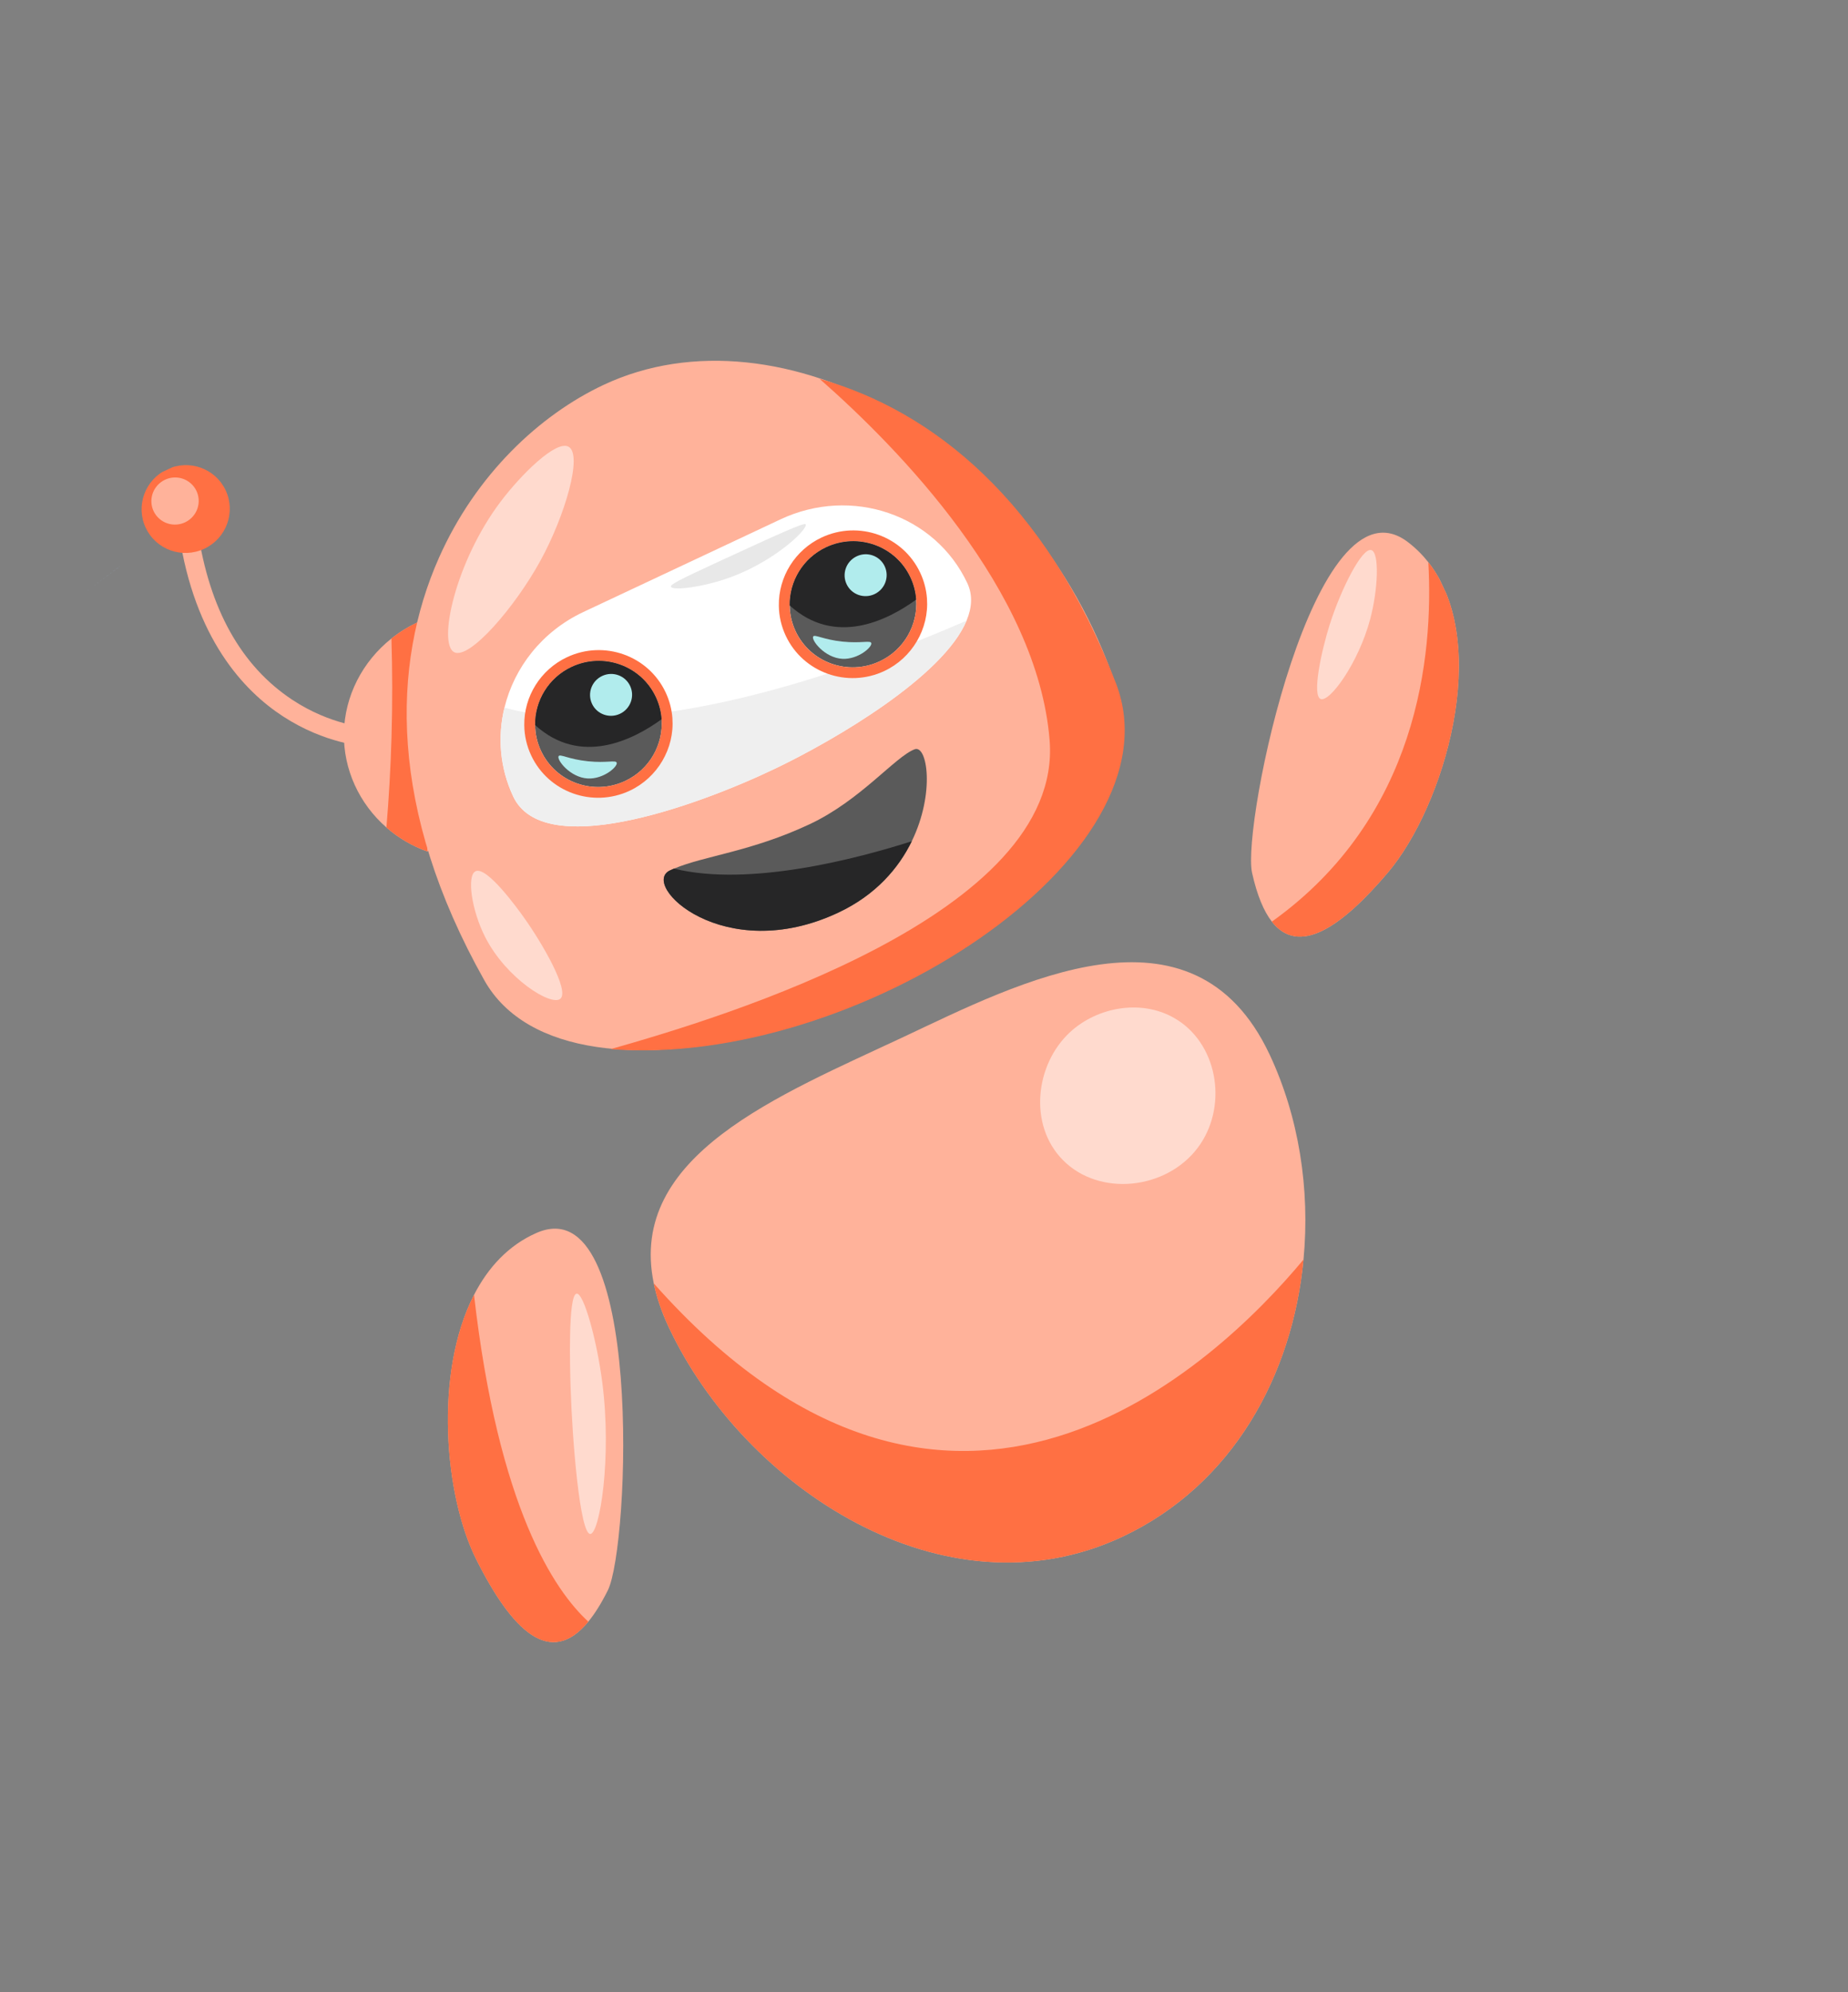
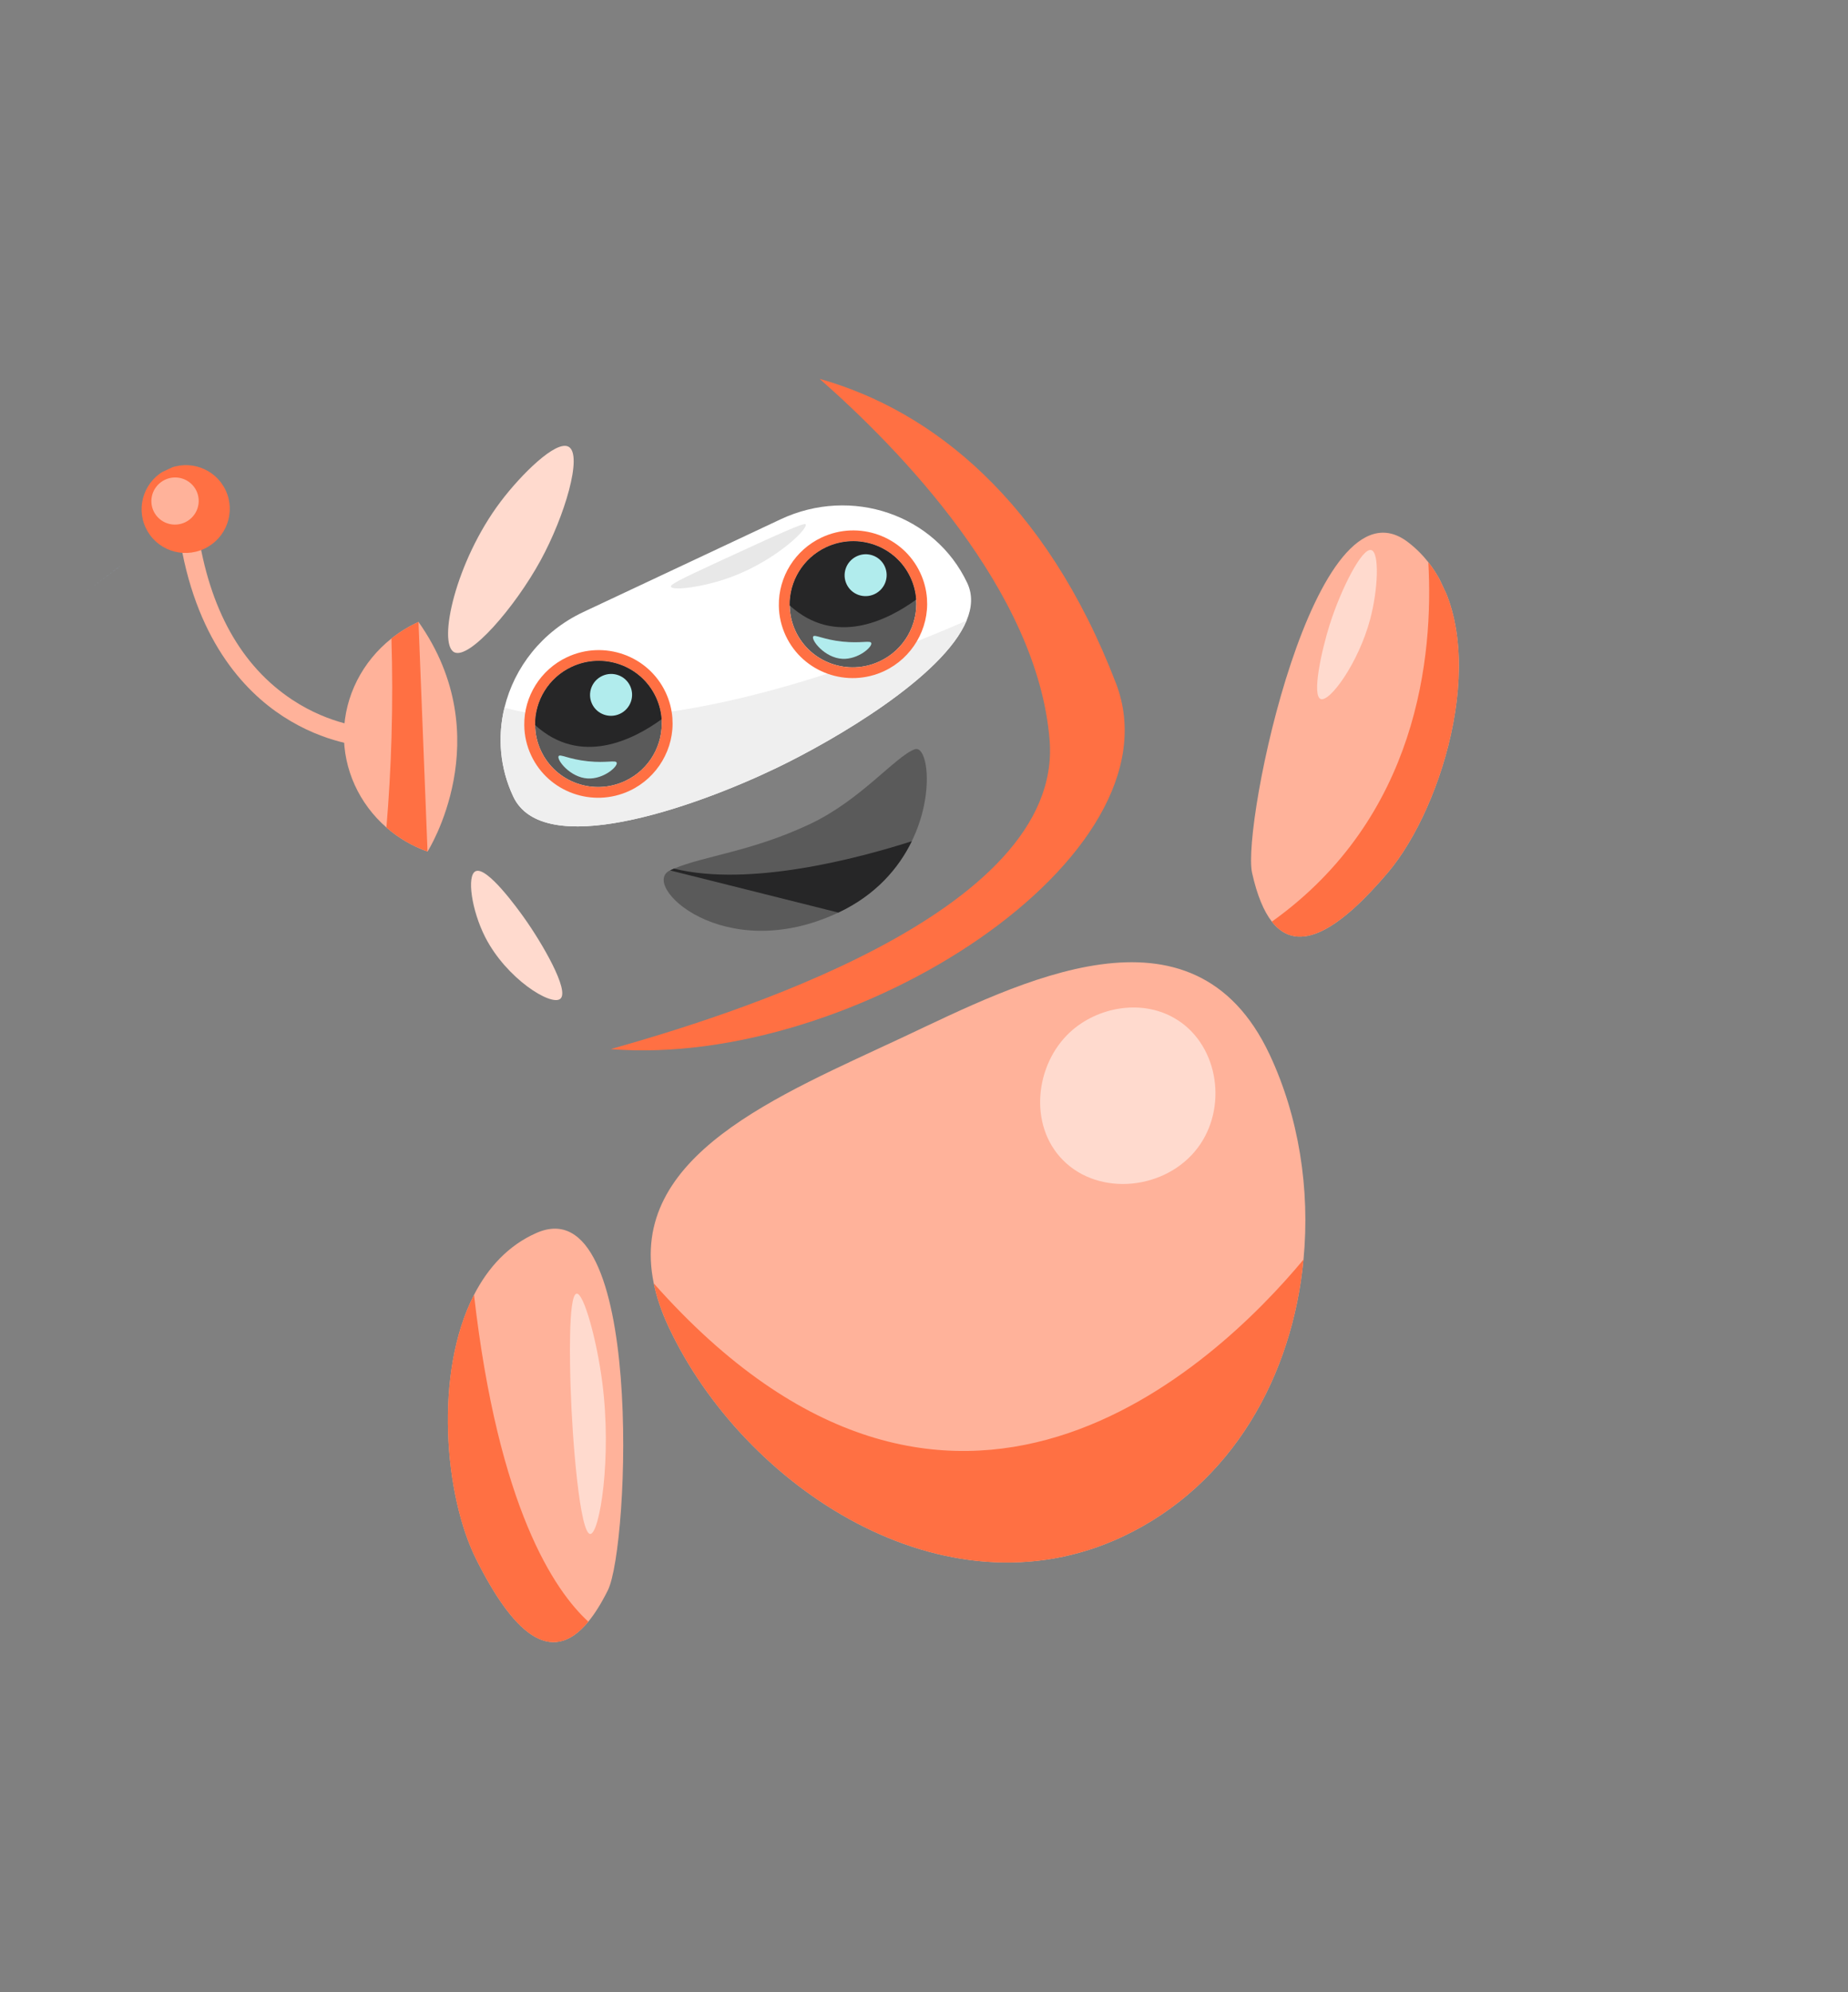
<svg xmlns="http://www.w3.org/2000/svg" width="282" height="304" viewBox="0 0 282 304" fill="none">
  <rect x="0" y="0" width="282" height="304" fill="#808080" stroke="none" />
  <g clip-path="url(#clip0_1394_1130)">
    <path d="M65.241 129.958C62.88 129.115 60.762 127.856 58.966 126.28C54.834 122.672 52.377 117.423 52.481 111.86C52.586 106.214 55.319 100.945 59.733 97.441C60.981 96.447 62.363 95.592 63.863 94.912C76.309 112.574 65.243 129.953 65.243 129.953L65.241 129.958Z" fill="#FFB29A" />
    <path d="M65.242 129.958C62.881 129.115 60.763 127.856 58.967 126.28C59.331 121.92 59.604 117.333 59.743 112.538C59.897 107.258 59.88 102.216 59.731 97.442C60.978 96.448 62.36 95.594 63.861 94.913C64.32 106.594 64.781 118.274 65.24 129.955L65.242 129.958Z" fill="#FF7043" />
    <path d="M55.762 113.88C55.514 113.867 49.634 113.53 43.161 109.308C37.239 105.447 29.681 97.46 27.309 81.34L30.169 80.907C31.94 92.933 36.806 101.649 44.627 106.811C50.462 110.663 55.872 110.997 55.925 111.001L55.761 113.877L55.762 113.88Z" fill="#FFB29A" />
    <path d="M31.182 83.741C34.549 82.158 36.003 78.164 34.431 74.819C32.859 71.475 28.855 70.046 25.488 71.629C22.122 73.211 20.667 77.206 22.239 80.55C23.812 83.895 27.816 85.323 31.182 83.741Z" fill="#FF7043" />
    <path d="M29.179 79.075C30.634 77.71 30.709 75.434 29.346 73.991C27.982 72.548 25.697 72.485 24.241 73.85C22.786 75.215 22.711 77.491 24.074 78.934C25.438 80.377 27.723 80.44 29.179 79.075Z" fill="#FFB29A" />
    <path d="M194.082 140.653C198.146 145.852 204.538 141.695 211.761 133.192C220.385 123.033 227.75 98.227 217.956 85.799C217.06 84.664 216.03 83.635 214.842 82.728C200.602 71.871 189.45 125.956 191.064 133.208C191.83 136.64 192.85 139.074 194.085 140.652L194.082 140.653Z" fill="#FFB29A" />
    <path d="M194.082 140.652C198.147 145.851 204.539 141.694 211.762 133.191C220.386 123.032 227.751 98.226 217.957 85.798C218.764 100.077 216.398 124.713 194.082 140.652Z" fill="#FF7043" />
    <path d="M202.929 95.254C201.651 99.284 200.171 106.138 201.528 106.671C202.914 107.215 207.297 101.175 209.079 94.517C210.295 89.969 210.522 84.297 209.255 83.946C207.82 83.547 204.596 90.001 202.931 95.257L202.929 95.254Z" fill="#FFDACE" />
    <path d="M102.063 202.566C113.48 226.852 144.041 247.319 171.289 234.51C188.176 226.572 197.24 209.769 198.91 192.222C199.942 181.443 198.183 170.384 193.735 160.921C182.038 136.038 155.261 150.074 137.938 158.217C118.938 167.148 95.707 176.304 99.766 195.859C100.197 197.972 100.952 200.203 102.063 202.566Z" fill="#FFB29A" />
    <path d="M102.063 202.566C113.48 226.852 144.041 247.319 171.289 234.51C188.175 226.572 197.24 209.769 198.91 192.222C185.709 208.091 145.208 247.141 99.766 195.858C100.197 197.972 100.952 200.203 102.063 202.566Z" fill="#FF7043" />
    <path d="M179.764 155.71C185.999 159.781 187.332 169.117 182.76 175.178C177.926 181.585 167.761 182.657 162.206 177.049C156.933 171.723 157.934 162.5 163.255 157.546C167.521 153.574 174.578 152.328 179.761 155.712L179.764 155.71Z" fill="#FFDACE" />
    <path d="M72.644 237.912C78.165 248.946 83.987 254.529 89.776 247.479C90.769 246.266 91.764 244.682 92.757 242.692C96.078 236.012 98.305 180.889 81.841 188.167C77.585 190.049 74.488 193.417 72.339 197.597C66.175 209.604 67.847 228.324 72.647 237.911L72.644 237.912Z" fill="#FFB29A" />
    <path d="M72.643 237.912C78.163 248.946 83.985 254.529 89.774 247.479C84.585 242.711 76.047 230.099 72.334 197.599C66.17 209.605 67.843 228.326 72.643 237.912Z" fill="#FF7043" />
    <path d="M87.068 211.574C87.317 219.924 88.507 234.107 90.075 234.098C91.49 234.084 93.406 222.526 91.9 210.916C91.06 204.449 89.074 197.294 87.993 197.424C86.648 197.584 86.99 208.978 87.065 211.575L87.068 211.574Z" fill="#FFDACE" />
-     <path d="M73.9 149.587C86.958 172.832 146.229 154.677 165.369 127.919C170.688 120.485 172.906 112.386 170.177 104.329C157.628 67.267 119.04 46.075 92.1 58.739C82.334 63.33 72.613 72.434 66.983 85.122C59.763 101.375 59.242 123.511 73.9 149.587Z" fill="#FFB29A" />
    <path d="M78.321 121.558C80.591 126.387 87.325 126.852 95.031 125.383C103.148 123.84 112.35 120.156 118.554 117.167C127.437 112.887 143.923 103.258 147.491 94.722C148.328 92.723 148.452 90.781 147.607 88.984C145.148 83.754 140.732 80.05 135.571 78.287C130.411 76.527 124.516 76.712 119.103 79.257L89.019 93.398C82.727 96.356 78.472 101.857 76.98 107.993C75.904 112.422 76.262 117.177 78.32 121.555L78.321 121.558Z" fill="white" />
    <path d="M78.322 121.558C80.591 126.387 87.325 126.853 95.031 125.384C103.148 123.841 112.35 120.156 118.555 117.168C127.437 112.888 143.923 103.258 147.492 94.723C129.57 102.503 98.171 113.747 76.981 107.994C75.905 112.422 76.262 117.178 78.32 121.555L78.322 121.558Z" fill="#EFEFEF" />
    <path d="M170.294 104.274C180.463 130.746 130.27 163.091 93.196 160.102C110.297 155.259 162.297 139.573 160.168 112.963C158.336 90.078 137.1 68.38 125.069 57.817C142.19 62.627 159.568 76.349 170.294 104.274Z" fill="#FF7043" />
    <path d="M69.302 99.531C71.621 100.739 78.594 92.652 82.485 85.536C86.213 78.712 88.933 69.438 86.783 68.187C84.872 67.075 79.46 72.483 76.38 76.574C69.483 85.726 66.778 98.218 69.306 99.532L69.302 99.531Z" fill="#FFDACE" />
    <path d="M74.044 143.021C77.276 149.35 84.097 153.595 85.502 152.427C86.975 151.202 82.682 143.844 79.927 139.989C79.135 138.881 74.294 132.109 72.564 132.962C71.203 133.631 71.954 138.922 74.045 143.024L74.044 143.021Z" fill="#FFDACE" />
    <path d="M82.56 114.595C84.819 119.4 90.569 121.452 95.406 119.178C99.144 117.421 101.24 113.597 100.961 109.734C100.879 108.595 100.59 107.456 100.076 106.361C97.817 101.556 92.067 99.504 87.227 101.78C83.667 103.453 81.599 107.004 81.657 110.676C81.673 111.998 81.965 113.33 82.56 114.595Z" fill="#5A5A5A" />
    <path d="M87.226 101.779C83.666 103.453 81.595 107.006 81.653 110.677C81.669 111.999 81.962 113.331 82.556 114.596C84.815 119.402 90.565 121.453 95.402 119.179C99.14 117.422 101.237 113.598 100.958 109.735C100.875 108.596 100.586 107.457 100.072 106.363C97.813 101.557 92.063 99.506 87.223 101.781L87.226 101.779ZM86.527 100.293C92.184 97.634 98.931 100.041 101.571 105.658C102.158 106.905 102.508 108.236 102.607 109.604C102.945 114.233 100.332 118.677 96.104 120.665C90.45 123.322 83.703 120.915 81.063 115.298C80.381 113.847 80.023 112.3 80.005 110.703C79.933 106.278 82.495 102.188 86.527 100.293Z" fill="#FF7043" />
    <path d="M81.653 110.652C88.614 116.968 96.612 112.92 100.952 109.767C100.874 108.63 100.591 107.488 100.08 106.392C97.836 101.58 92.092 99.511 87.247 101.767C83.681 103.428 81.61 106.981 81.656 110.651L81.653 110.652Z" fill="#262627" />
    <path d="M94.605 108.932C93 109.687 91.09 109.006 90.341 107.411C89.591 105.816 90.284 103.911 91.89 103.157C93.495 102.402 95.405 103.083 96.154 104.678C96.904 106.273 96.21 108.178 94.605 108.932Z" fill="#B1ECED" />
    <path d="M85.241 115.394C84.915 115.936 86.987 118.662 89.699 118.802C92.11 118.926 94.307 116.975 94.105 116.389C93.956 115.958 92.579 116.469 89.742 116.178C86.755 115.871 85.468 115.021 85.242 115.397L85.241 115.394Z" fill="#B1ECED" />
    <path d="M121.406 96.331C123.665 101.137 129.415 103.188 134.251 100.915C137.99 99.157 140.087 95.337 139.807 91.47C139.725 90.331 139.436 89.192 138.921 88.098C136.662 83.292 130.913 81.241 126.073 83.516C122.513 85.189 120.444 88.741 120.502 92.412C120.518 93.734 120.811 95.066 121.406 96.331Z" fill="#5A5A5A" />
    <path d="M126.072 83.516C122.512 85.189 120.44 88.742 120.499 92.413C120.515 93.735 120.807 95.067 121.402 96.333C123.661 101.138 129.411 103.189 134.248 100.916C137.986 99.158 140.084 95.338 139.803 91.472C139.721 90.332 139.432 89.193 138.918 88.099C136.659 83.293 130.909 81.242 126.069 83.517L126.072 83.516ZM125.373 82.029C131.03 79.37 137.777 81.777 140.417 87.394C141.004 88.642 141.354 89.972 141.453 91.341C141.791 95.969 139.178 100.413 134.95 102.401C129.296 105.059 122.549 102.651 119.909 97.035C119.226 95.583 118.869 94.037 118.85 92.439C118.779 88.014 121.341 83.924 125.373 82.029Z" fill="#FF7043" />
    <path d="M120.499 92.392C127.46 98.707 135.458 94.66 139.798 91.507C139.72 90.369 139.437 89.227 138.925 88.131C136.681 83.319 130.938 81.25 126.093 83.506C122.527 85.168 120.456 88.72 120.502 92.39L120.499 92.392Z" fill="#262627" />
    <path d="M133.451 90.668C131.845 91.422 129.936 90.741 129.186 89.146C128.437 87.551 129.13 85.647 130.736 84.892C132.341 84.137 134.25 84.818 135 86.413C135.75 88.008 135.056 89.913 133.451 90.668Z" fill="#B1ECED" />
    <path d="M124.088 97.134C123.763 97.676 125.834 100.401 128.547 100.541C130.958 100.665 133.155 98.714 132.952 98.128C132.804 97.697 131.427 98.208 128.59 97.917C125.603 97.61 124.315 96.76 124.09 97.137L124.088 97.134Z" fill="#B1ECED" />
    <path d="M102.382 89.537C102.568 90.156 107.145 89.665 111.394 88.124C118.291 85.621 123.374 80.692 122.939 80.007C122.741 79.693 118.541 81.617 110.152 85.481C103.411 88.586 102.284 89.212 102.382 89.537Z" fill="#E8E8E8" />
    <path d="M127.931 139.268C133.641 136.584 137.134 132.485 139.134 128.379C142.724 121.016 141.491 113.62 139.571 114.347C136.588 115.483 131.32 122.13 123.561 125.777C114.645 129.968 107.521 130.594 102.849 132.563C102.639 132.648 102.439 132.738 102.24 132.832C97.587 135.019 110.414 147.506 127.929 139.272L127.931 139.268Z" fill="#5A5A5A" />
-     <path d="M127.931 139.268C133.641 136.584 137.134 132.485 139.134 128.379C130.905 131.009 114.367 135.4 102.851 132.559C102.641 132.643 102.441 132.734 102.242 132.827C97.589 135.014 110.416 147.501 127.931 139.268Z" fill="#262627" />
+     <path d="M127.931 139.268C133.641 136.584 137.134 132.485 139.134 128.379C130.905 131.009 114.367 135.4 102.851 132.559C102.641 132.643 102.441 132.734 102.242 132.827Z" fill="#262627" />
    <path d="M12.837 90.513L18.255 86.46L18.254 86.457L12.837 90.513Z" fill="#BBDAF4" />
    <path d="M12.837 90.513L18.255 86.46L18.254 86.457L12.837 90.513Z" fill="#BBE1F4" />
  </g>
  <defs>
    <clipPath id="clip0_1394_1130">
      <rect width="196.857" height="242.838" fill="white" transform="matrix(-0.905 0.425 0.425 0.905 178.154 0)" />
    </clipPath>
  </defs>
</svg>